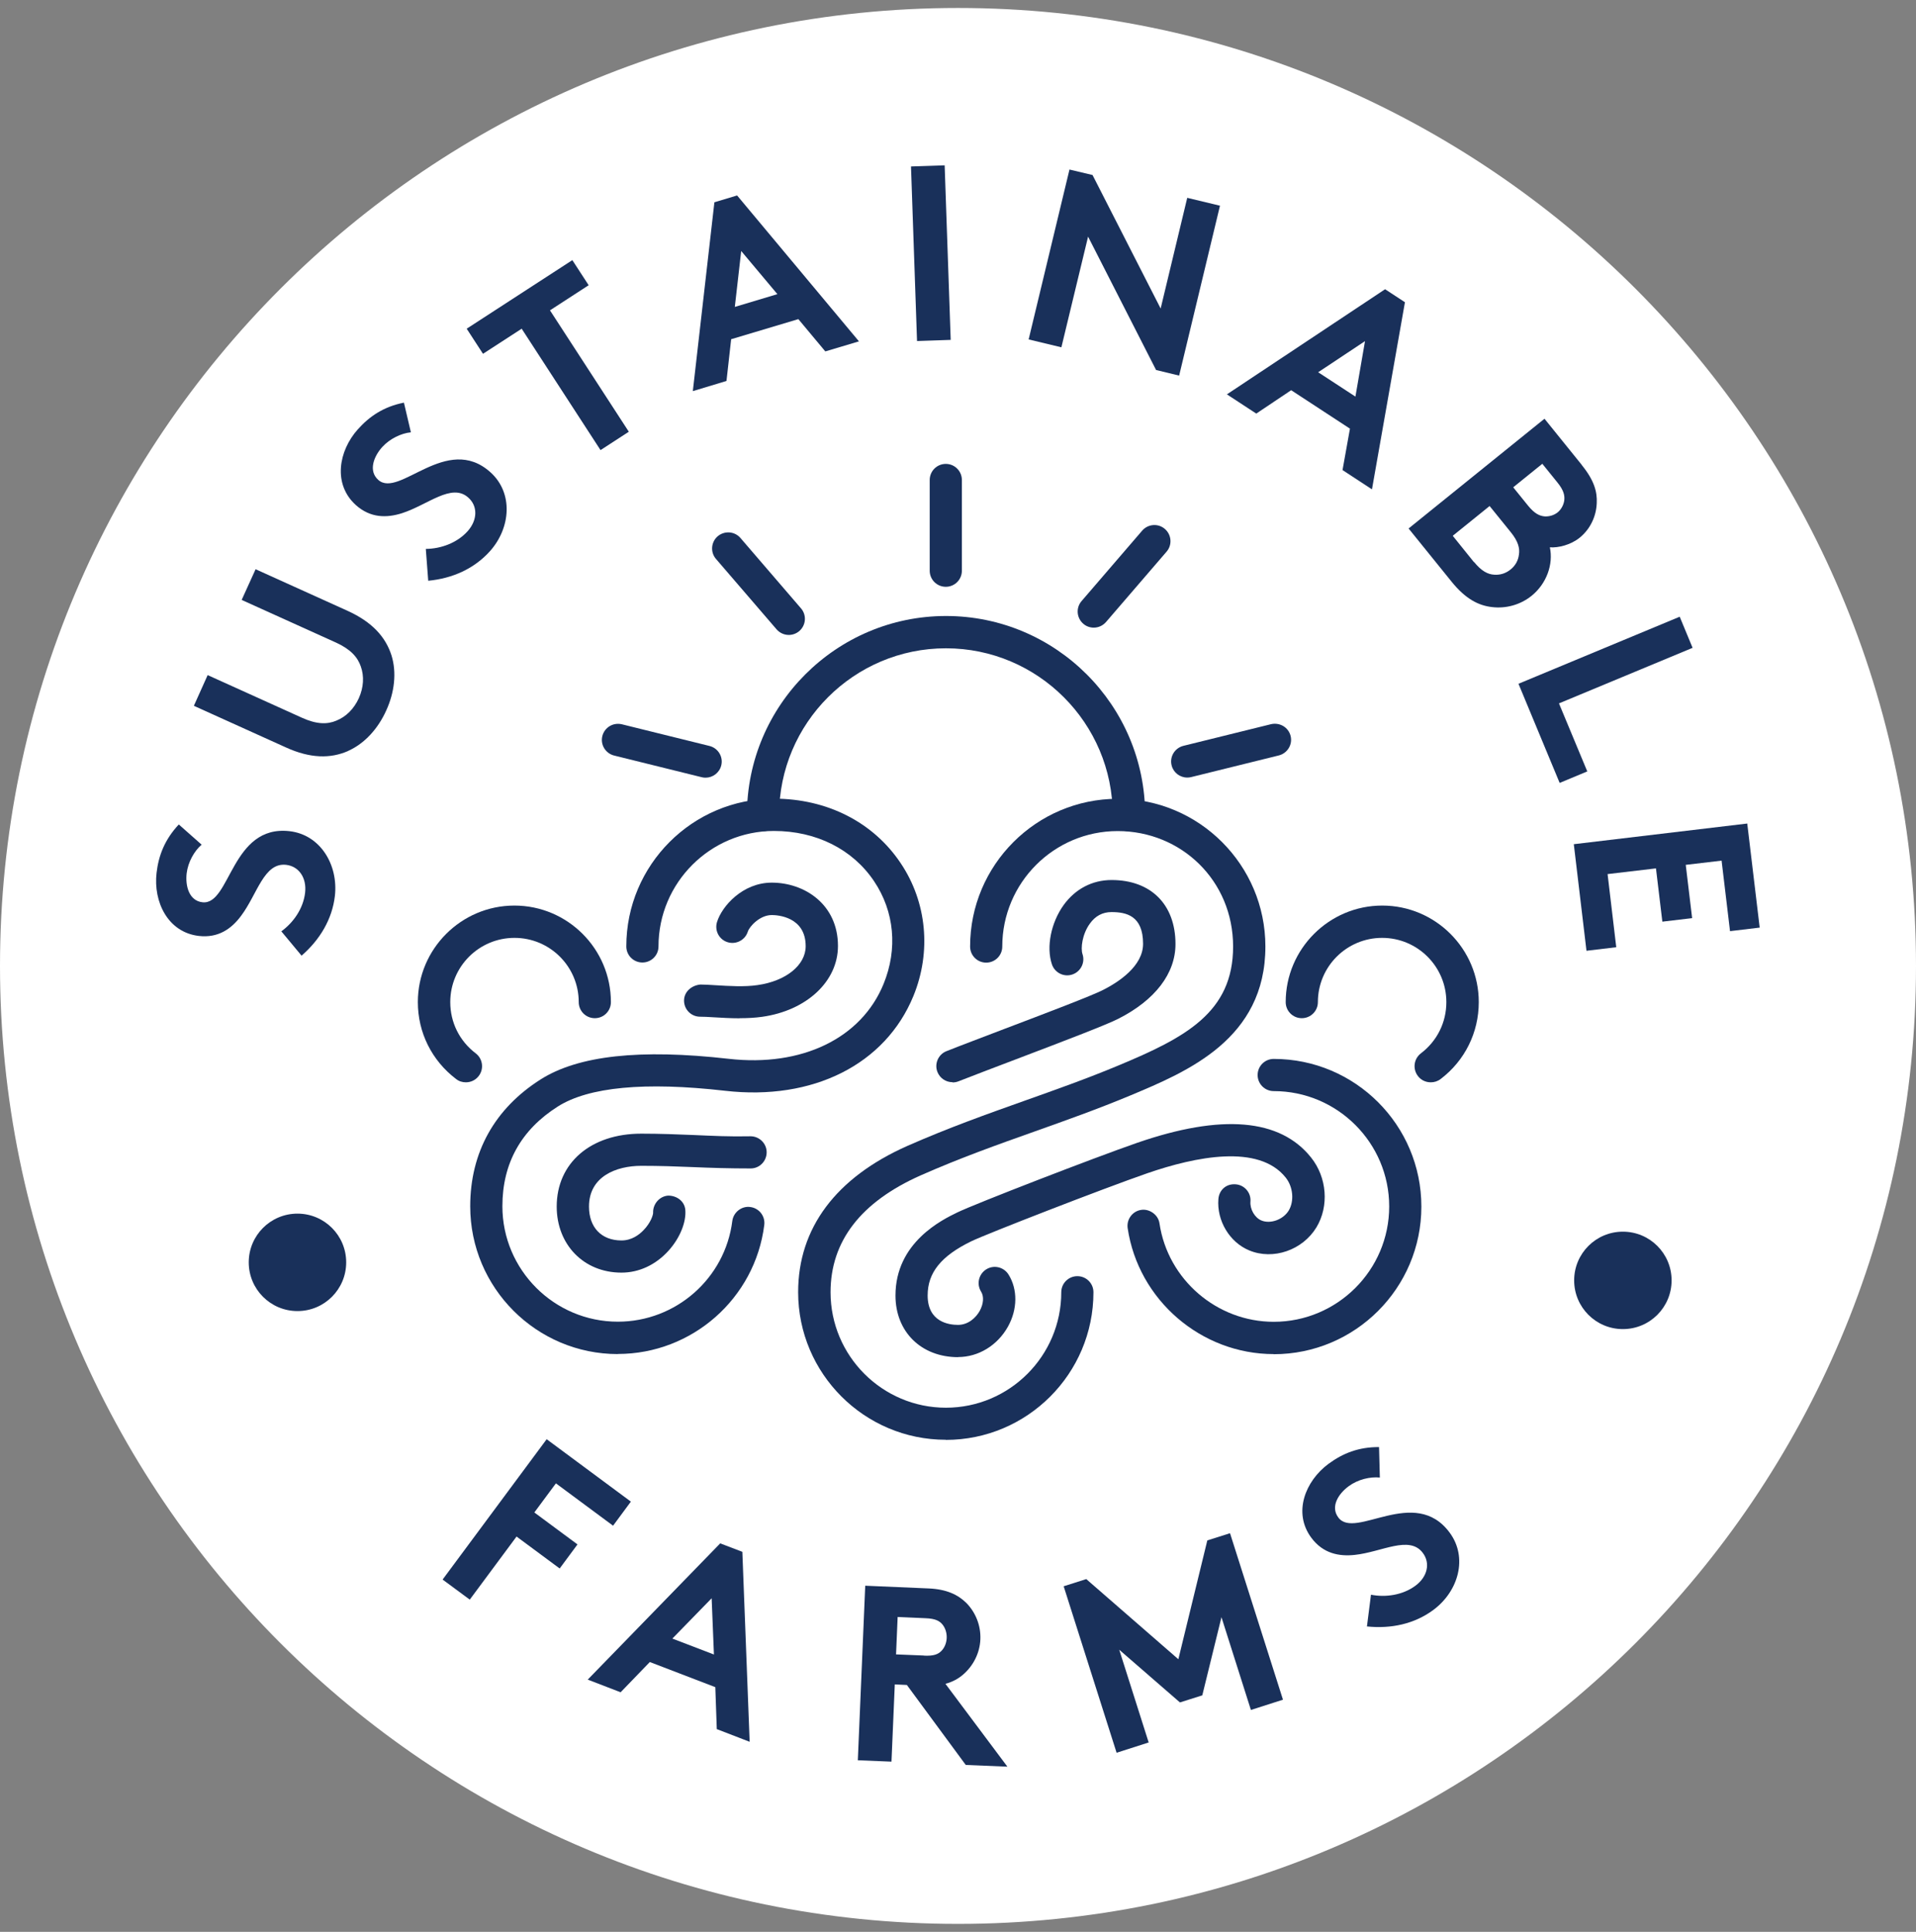
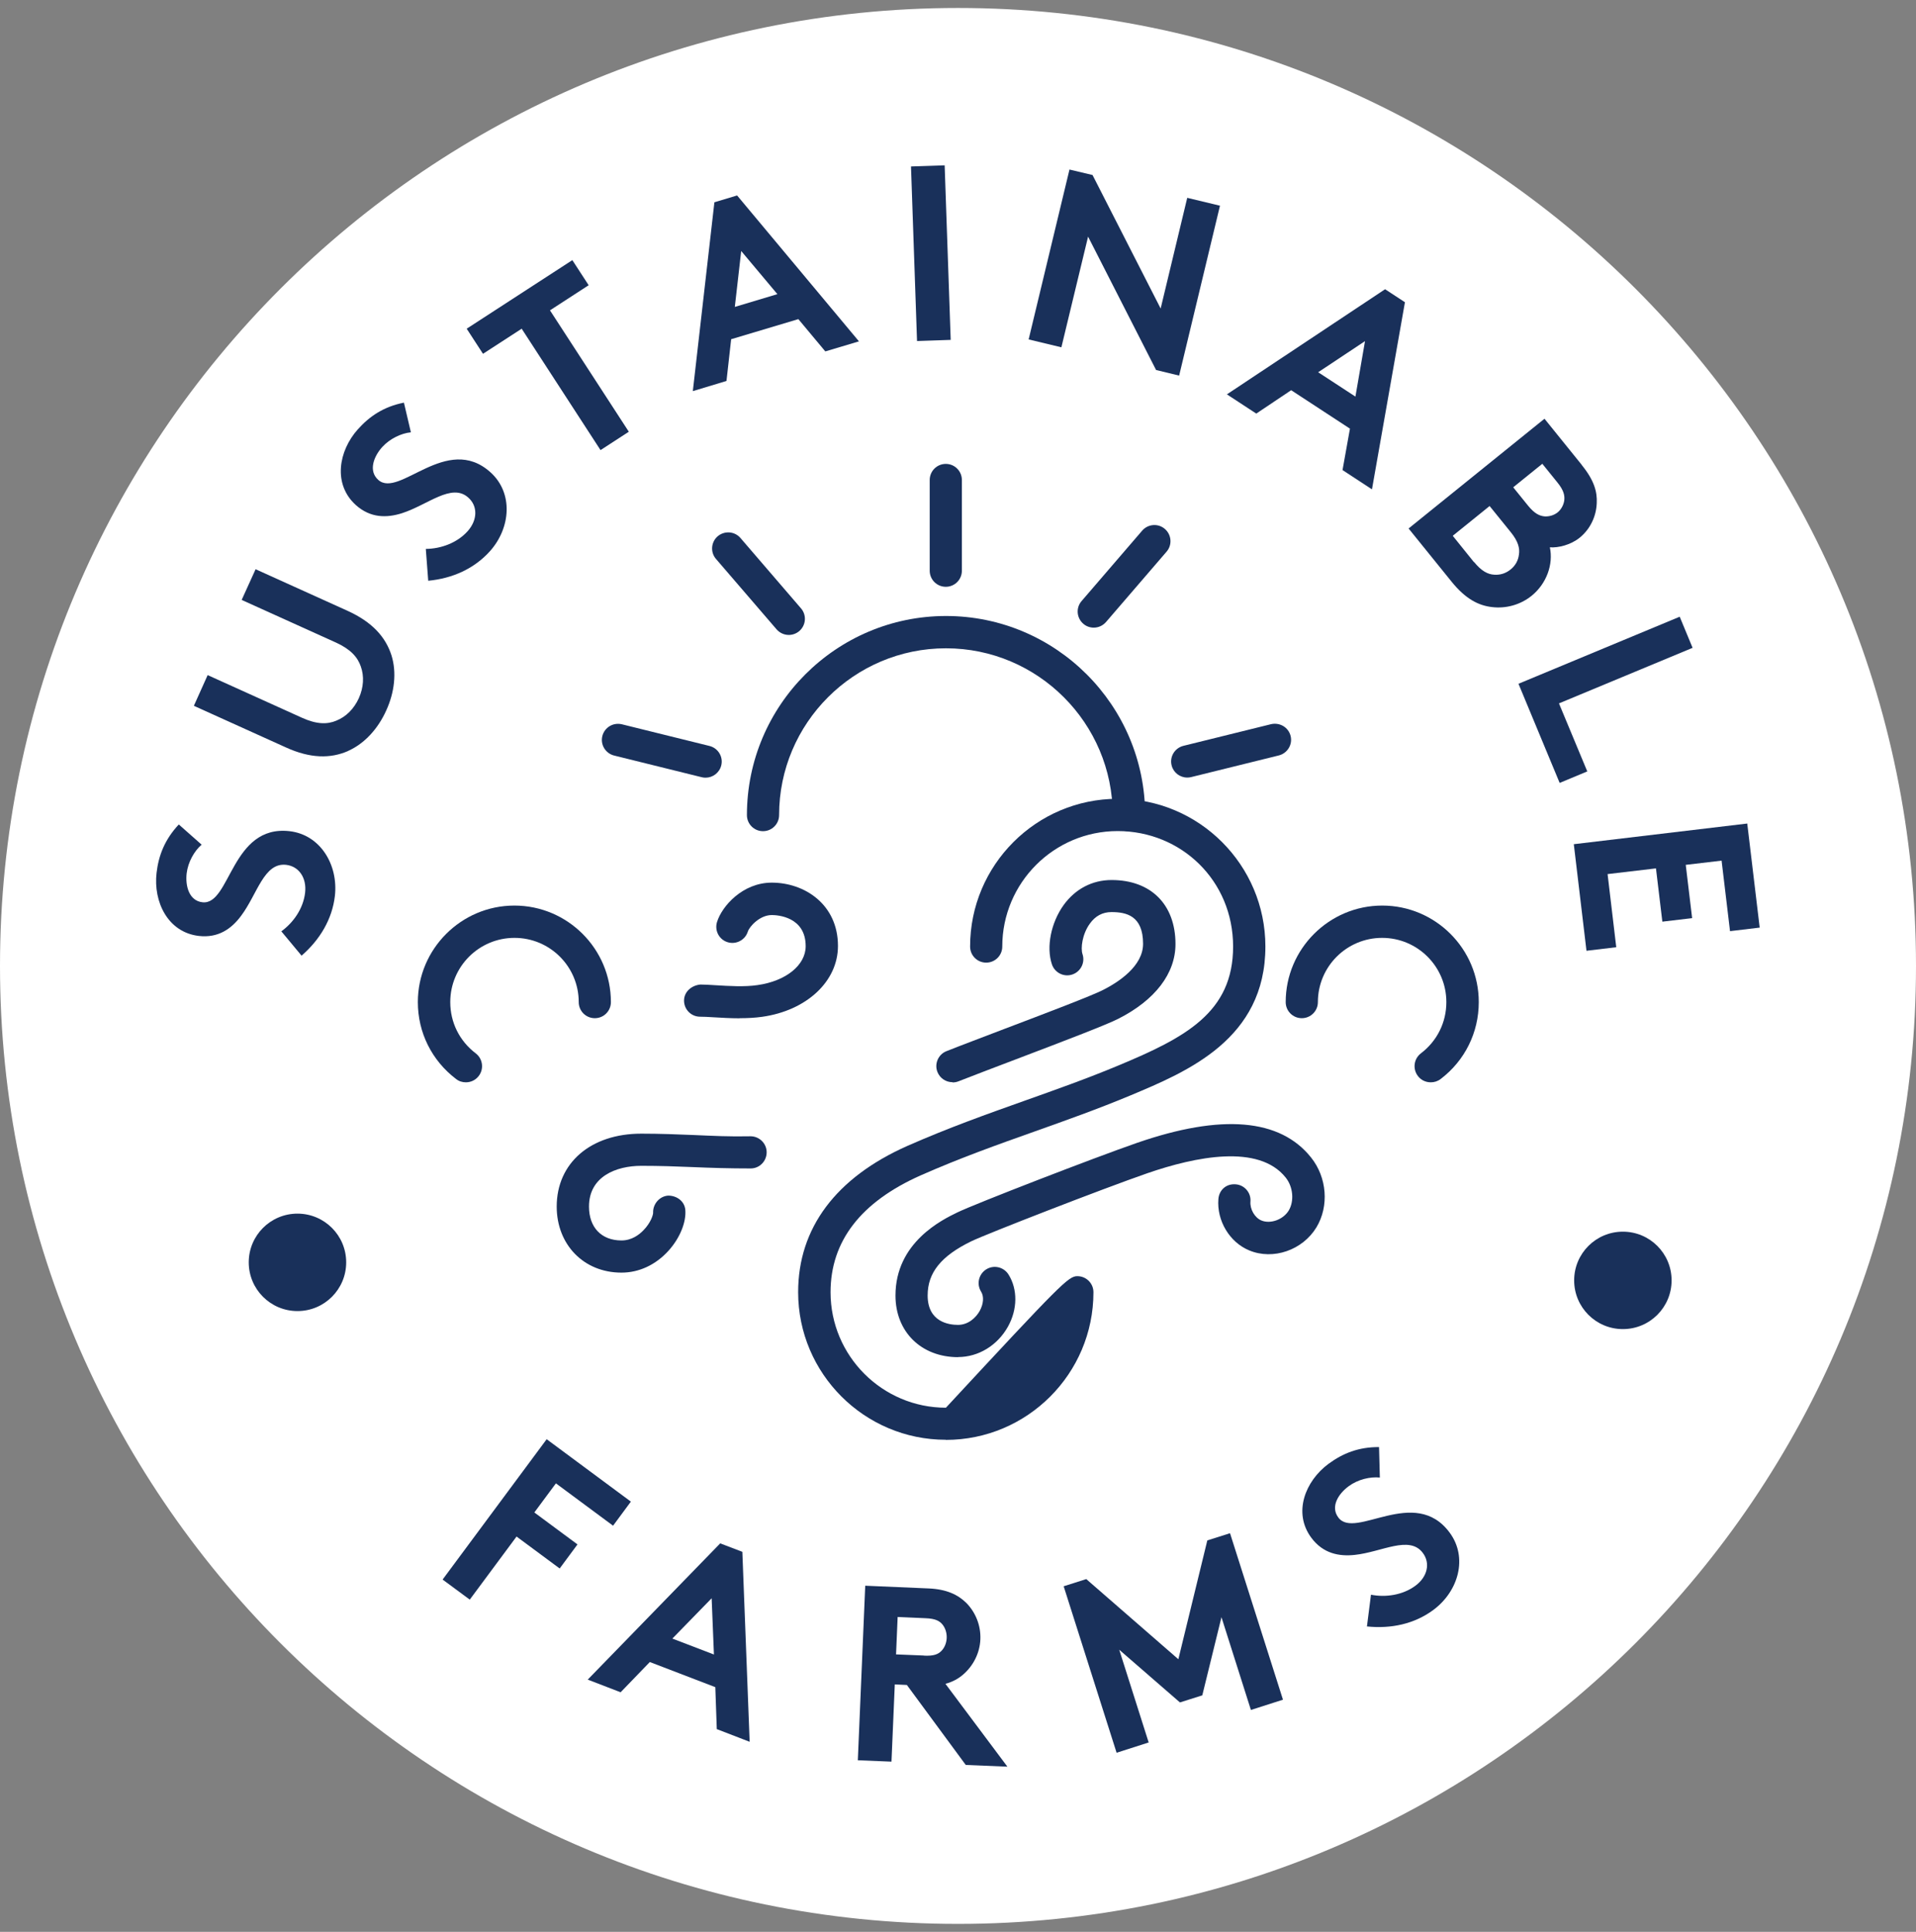
<svg xmlns="http://www.w3.org/2000/svg" width="120" height="121" viewBox="0 0 120 121" fill="none">
  <rect x="0" y="0" width="120" height="121" fill="#808080" stroke="none" />
  <g clip-path="url(#clip0_2381_477)">
    <path d="M60 120.5C93.137 120.5 120 93.637 120 60.5C120 27.363 93.137 0.5 60 0.5C26.863 0.5 0 27.363 0 60.5C0 93.637 26.863 120.5 60 120.5Z" fill="white" />
    <path d="M17.616 58.335C18.373 57.792 18.995 56.906 19.109 55.912C19.216 54.976 18.716 54.261 17.923 54.168C16.522 54.011 16.122 56.005 15.093 57.37C14.5 58.17 13.671 58.764 12.449 58.621C10.505 58.392 9.598 56.477 9.805 54.676C9.933 53.575 10.319 52.582 11.198 51.639L12.628 52.904C12.17 53.297 11.777 53.99 11.691 54.697C11.598 55.49 11.841 56.419 12.678 56.512C14.436 56.72 14.471 51.639 18.137 52.06C20.06 52.282 21.196 54.161 20.974 56.119C20.803 57.577 20.038 58.856 18.888 59.857L17.616 58.328V58.335Z" fill="#19305A" />
    <path d="M21.803 47.037C20.696 47.523 19.431 47.508 17.909 46.815L12.142 44.207L13.006 42.284L18.916 44.957C19.831 45.371 20.496 45.379 21.067 45.136C21.675 44.893 22.168 44.4 22.475 43.728C22.775 43.056 22.818 42.356 22.597 41.741C22.396 41.155 21.953 40.662 21.046 40.248L15.136 37.575L16.008 35.653L21.775 38.261C23.297 38.954 24.147 39.883 24.519 41.048C24.855 42.127 24.705 43.378 24.19 44.5C23.683 45.629 22.847 46.565 21.811 47.029L21.803 47.037Z" fill="#19305A" />
    <path d="M26.677 34.38C27.606 34.373 28.628 34.009 29.293 33.266C29.914 32.565 29.928 31.694 29.328 31.165C28.285 30.229 26.798 31.622 25.176 32.144C24.226 32.444 23.211 32.458 22.289 31.636C20.838 30.329 21.203 28.242 22.411 26.891C23.154 26.062 24.04 25.469 25.298 25.219L25.734 27.077C25.14 27.134 24.419 27.47 23.933 28.006C23.404 28.599 23.061 29.492 23.69 30.057C25.005 31.236 27.97 27.113 30.715 29.578C32.158 30.872 31.994 33.066 30.679 34.531C29.693 35.624 28.335 36.231 26.82 36.374L26.67 34.395L26.677 34.38Z" fill="#19305A" />
    <path d="M35.846 16.293L36.868 17.865L34.445 19.438L39.383 27.041L37.611 28.192L32.673 20.588L30.25 22.16L29.229 20.588L35.846 16.293Z" fill="#19305A" />
    <path d="M43.392 24.497L44.743 12.67L46.165 12.242L53.797 21.381L51.689 22.01L50.002 19.988L45.793 21.246L45.5 23.861L43.392 24.497ZM46.022 19.223L48.688 18.423L46.422 15.722L46.022 19.223Z" fill="#19305A" />
    <path d="M57.056 10.426L59.164 10.355L59.543 21.288L57.434 21.36L57.056 10.426Z" fill="#19305A" />
    <path d="M66.982 10.619L68.426 10.962L72.692 19.323L74.357 12.391L76.408 12.884L73.85 23.525L72.406 23.175L68.147 14.821L66.475 21.753L64.424 21.26L66.982 10.619Z" fill="#19305A" />
    <path d="M76.837 24.704L86.749 18.116L87.992 18.93L85.927 30.65L84.083 29.442L84.548 26.848L80.867 24.44L78.681 25.905L76.837 24.697V24.704ZM82.561 23.318L84.891 24.84L85.491 21.367L82.554 23.318H82.561Z" fill="#19305A" />
    <path d="M99.062 29.121C99.841 30.078 100.041 30.8 100.005 31.508C99.976 32.315 99.619 33.123 98.933 33.68C98.376 34.13 97.59 34.323 97.068 34.28C97.296 35.338 96.868 36.553 95.924 37.318C95.203 37.896 94.302 38.125 93.459 38.025C92.601 37.932 91.779 37.511 90.901 36.417L88.221 33.101L96.732 26.227L99.069 29.121H99.062ZM92.323 35.202C92.787 35.774 93.187 35.974 93.58 35.995C93.945 36.024 94.302 35.917 94.602 35.674C94.91 35.431 95.088 35.102 95.131 34.738C95.195 34.345 95.088 33.909 94.624 33.337L93.295 31.694L90.986 33.559L92.308 35.202H92.323ZM94.767 30.514L95.703 31.672C96.117 32.179 96.425 32.315 96.746 32.344C97.025 32.358 97.318 32.279 97.554 32.094C97.782 31.908 97.925 31.629 97.968 31.365C98.011 31.043 97.947 30.714 97.532 30.207L96.596 29.049L94.774 30.521L94.767 30.514Z" fill="#19305A" />
    <path d="M105.2 38.625L106.008 40.576L97.639 44.056L99.412 48.316L97.682 49.037L95.103 42.827L105.207 38.625H105.2Z" fill="#19305A" />
    <path d="M107.83 53.904L105.579 54.169L105.979 57.506L104.114 57.727L103.714 54.39L100.684 54.747L101.227 59.328L99.362 59.55L98.568 52.875L109.431 51.581L110.21 58.099L108.352 58.321L107.823 53.897L107.83 53.904Z" fill="#19305A" />
    <path d="M34.817 92.908L33.466 94.731L36.168 96.732L35.053 98.24L32.352 96.239L29.422 100.19L27.721 98.933L34.238 90.143L39.512 94.052L38.397 95.56L34.817 92.908Z" fill="#19305A" />
    <path d="M36.81 105.2L45.107 96.667L46.494 97.196L46.951 109.095L44.893 108.301L44.8 105.672L40.698 104.099L38.869 105.993L36.81 105.2ZM42.12 102.634L44.714 103.628L44.571 100.105L42.113 102.627L42.12 102.634Z" fill="#19305A" />
    <path d="M56.041 105.5L55.834 110.338L53.726 110.252L54.19 99.319L58.171 99.49C59.292 99.54 60 99.883 60.529 100.405C61.1 100.991 61.436 101.805 61.401 102.677C61.365 103.549 60.95 104.335 60.336 104.871C60.029 105.143 59.657 105.343 59.214 105.464L63.094 110.653L60.486 110.545L56.798 105.536L56.034 105.5H56.041ZM57.87 103.699C58.478 103.728 58.749 103.614 58.95 103.413C59.15 103.22 59.278 102.913 59.292 102.599C59.307 102.27 59.2 101.956 59.021 101.741C58.842 101.527 58.585 101.377 57.971 101.355L56.22 101.277L56.12 103.621L57.87 103.692V103.699Z" fill="#19305A" />
    <path d="M73.8 103.928L75.615 96.481L77.037 96.031L80.353 106.458L78.345 107.101L76.501 101.291L75.3 106.186L73.9 106.629L70.098 103.328L71.942 109.137L69.933 109.781L66.618 99.354L68.033 98.904L73.814 103.935L73.8 103.928Z" fill="#19305A" />
    <path d="M85.863 99.883C86.777 100.062 87.849 99.912 88.65 99.319C89.407 98.761 89.593 97.904 89.114 97.268C88.278 96.138 86.542 97.21 84.848 97.389C83.862 97.496 82.861 97.303 82.125 96.31C80.968 94.745 81.746 92.765 83.204 91.686C84.097 91.029 85.084 90.629 86.37 90.636L86.42 92.544C85.827 92.48 85.048 92.658 84.469 93.087C83.826 93.559 83.311 94.366 83.819 95.045C84.869 96.467 88.6 93.023 90.794 95.996C91.944 97.553 91.351 99.669 89.764 100.841C88.585 101.713 87.127 102.027 85.612 101.87L85.863 99.897V99.883Z" fill="#19305A" />
    <path d="M15.579 79.066C15.579 80.752 16.944 82.117 18.631 82.117C20.317 82.117 21.682 80.752 21.682 79.066C21.682 77.379 20.317 76.014 18.631 76.014C16.944 76.014 15.579 77.379 15.579 79.066Z" fill="#19305A" />
    <path d="M98.59 80.195C98.59 81.882 99.955 83.246 101.641 83.246C103.328 83.246 104.693 81.882 104.693 80.195C104.693 78.508 103.328 77.144 101.641 77.144C99.955 77.144 98.59 78.508 98.59 80.195Z" fill="#19305A" />
-     <path d="M38.697 84.811C33.595 84.811 29.45 80.659 29.45 75.557C29.45 72.177 30.98 69.433 33.867 67.603C36.232 66.11 40.084 65.688 45.636 66.317C50.217 66.839 53.948 65.038 55.341 61.622C56.234 59.435 56.02 57.091 54.741 55.19C53.397 53.189 51.118 52.046 48.474 52.046C44.486 52.046 41.242 55.29 41.242 59.278C41.242 59.835 40.791 60.285 40.234 60.285C39.676 60.285 39.226 59.835 39.226 59.278C39.226 54.175 43.371 50.023 48.474 50.023C51.797 50.023 54.698 51.496 56.413 54.068C58.05 56.505 58.343 59.614 57.206 62.386C55.448 66.667 50.918 68.954 45.401 68.318C40.384 67.746 36.868 68.082 34.938 69.304C32.637 70.762 31.465 72.863 31.465 75.55C31.465 79.537 34.71 82.782 38.697 82.782C42.328 82.782 45.415 80.073 45.865 76.472C45.937 75.921 46.458 75.521 46.994 75.6C47.544 75.671 47.938 76.172 47.866 76.729C47.287 81.331 43.343 84.804 38.697 84.804V84.811Z" fill="#19305A" />
-     <path d="M59.236 90.178C54.14 90.178 49.988 86.034 49.988 80.931C49.988 76.922 52.354 73.756 56.834 71.77C59.379 70.648 61.808 69.783 64.159 68.947C66.067 68.268 68.033 67.575 70.019 66.746C74.243 64.988 77.23 63.416 77.23 59.285C77.23 55.155 73.985 52.053 69.998 52.053C66.01 52.053 62.773 55.298 62.773 59.285C62.773 59.843 62.323 60.293 61.765 60.293C61.208 60.293 60.758 59.843 60.758 59.285C60.758 54.183 64.903 50.031 70.005 50.031C75.107 50.031 79.252 54.183 79.252 59.285C79.252 65.081 74.364 67.118 70.798 68.611C68.761 69.461 66.768 70.169 64.838 70.855C62.523 71.677 60.129 72.527 57.656 73.621C53.912 75.286 52.018 77.744 52.018 80.938C52.018 84.926 55.262 88.17 59.243 88.17C63.223 88.17 66.468 84.926 66.468 80.938C66.468 80.381 66.918 79.931 67.475 79.931C68.033 79.931 68.483 80.381 68.483 80.938C68.483 86.041 64.338 90.186 59.236 90.186V90.178Z" fill="#19305A" />
+     <path d="M59.236 90.178C54.14 90.178 49.988 86.034 49.988 80.931C49.988 76.922 52.354 73.756 56.834 71.77C59.379 70.648 61.808 69.783 64.159 68.947C66.067 68.268 68.033 67.575 70.019 66.746C74.243 64.988 77.23 63.416 77.23 59.285C77.23 55.155 73.985 52.053 69.998 52.053C66.01 52.053 62.773 55.298 62.773 59.285C62.773 59.843 62.323 60.293 61.765 60.293C61.208 60.293 60.758 59.843 60.758 59.285C60.758 54.183 64.903 50.031 70.005 50.031C75.107 50.031 79.252 54.183 79.252 59.285C79.252 65.081 74.364 67.118 70.798 68.611C68.761 69.461 66.768 70.169 64.838 70.855C62.523 71.677 60.129 72.527 57.656 73.621C53.912 75.286 52.018 77.744 52.018 80.938C52.018 84.926 55.262 88.17 59.243 88.17C66.468 80.381 66.918 79.931 67.475 79.931C68.033 79.931 68.483 80.381 68.483 80.938C68.483 86.041 64.338 90.186 59.236 90.186V90.178Z" fill="#19305A" />
    <path d="M29.171 67.789C28.957 67.789 28.743 67.725 28.564 67.582C27.042 66.424 26.17 64.673 26.17 62.765C26.17 59.435 28.886 56.719 32.216 56.719C35.546 56.719 38.261 59.428 38.261 62.765C38.261 63.323 37.811 63.773 37.254 63.773C36.696 63.773 36.246 63.323 36.246 62.765C36.246 60.543 34.445 58.742 32.223 58.742C30 58.742 28.2 60.543 28.2 62.765C28.2 64.037 28.778 65.202 29.793 65.974C30.236 66.31 30.322 66.946 29.986 67.389C29.786 67.653 29.486 67.789 29.186 67.789H29.171Z" fill="#19305A" />
    <path d="M89.6 67.789C89.3 67.789 88.993 67.653 88.8 67.389C88.464 66.946 88.55 66.31 88.993 65.974C90.007 65.202 90.586 64.037 90.586 62.765C90.586 60.543 88.785 58.742 86.563 58.742C84.341 58.742 82.54 60.543 82.54 62.765C82.54 63.323 82.089 63.773 81.532 63.773C80.975 63.773 80.524 63.323 80.524 62.765C80.524 59.435 83.24 56.719 86.57 56.719C89.9 56.719 92.616 59.428 92.616 62.765C92.616 64.673 91.744 66.431 90.229 67.582C90.043 67.725 89.829 67.789 89.622 67.789H89.6Z" fill="#19305A" />
-     <path d="M79.774 84.812C75.222 84.812 71.291 81.417 70.626 76.922C70.548 76.372 70.927 75.857 71.477 75.779C71.977 75.7 72.542 76.072 72.62 76.629C73.142 80.145 76.215 82.789 79.774 82.789C83.761 82.789 87.006 79.545 87.006 75.564C87.006 71.584 83.761 68.34 79.774 68.34C79.216 68.34 78.766 67.889 78.766 67.332C78.766 66.774 79.216 66.324 79.774 66.324C84.876 66.324 89.021 70.469 89.021 75.572C89.021 80.674 84.876 84.819 79.774 84.819V84.812Z" fill="#19305A" />
    <path d="M70.698 52.06C70.141 52.06 69.691 51.61 69.691 51.053C69.691 45.293 65.003 40.605 59.243 40.605C53.483 40.605 48.795 45.293 48.795 51.053C48.795 51.61 48.345 52.06 47.787 52.06C47.23 52.06 46.78 51.61 46.78 51.053C46.78 44.178 52.375 38.582 59.25 38.582C66.125 38.582 71.72 44.178 71.72 51.053C71.72 51.61 71.27 52.06 70.713 52.06H70.698Z" fill="#19305A" />
    <path d="M44.193 48.709C44.114 48.709 44.028 48.701 43.95 48.68L38.462 47.322C37.918 47.186 37.59 46.636 37.725 46.1C37.861 45.564 38.397 45.235 38.947 45.364L44.436 46.722C44.979 46.858 45.308 47.408 45.172 47.944C45.057 48.401 44.643 48.709 44.193 48.709Z" fill="#19305A" />
    <path d="M74.357 48.701C73.9 48.701 73.492 48.394 73.378 47.937C73.242 47.394 73.578 46.85 74.114 46.715L79.609 45.357C80.16 45.235 80.696 45.557 80.831 46.093C80.967 46.636 80.631 47.179 80.095 47.315L74.6 48.673C74.521 48.694 74.436 48.701 74.357 48.701Z" fill="#19305A" />
    <path d="M49.403 39.769C49.117 39.769 48.838 39.647 48.638 39.419L44.843 35.009C44.479 34.588 44.529 33.952 44.95 33.587C45.379 33.23 46.008 33.273 46.373 33.694L50.167 38.104C50.532 38.525 50.482 39.161 50.06 39.526C49.867 39.69 49.631 39.769 49.403 39.769Z" fill="#19305A" />
    <path d="M68.504 39.311C68.269 39.311 68.033 39.233 67.847 39.068C67.425 38.704 67.375 38.068 67.74 37.646L71.534 33.237C71.899 32.815 72.535 32.765 72.957 33.13C73.378 33.494 73.428 34.13 73.064 34.552L69.269 38.961C69.069 39.19 68.79 39.311 68.504 39.311Z" fill="#19305A" />
    <path d="M59.236 36.753C58.678 36.753 58.228 36.303 58.228 35.745V30.064C58.228 29.507 58.678 29.056 59.236 29.056C59.793 29.056 60.243 29.507 60.243 30.064V35.745C60.243 36.303 59.793 36.753 59.236 36.753Z" fill="#19305A" />
    <path d="M59.65 67.782C59.25 67.782 58.871 67.539 58.714 67.146C58.507 66.632 58.764 66.038 59.279 65.838C60.136 65.495 61.472 64.995 62.887 64.452C65.353 63.516 68.426 62.351 69.105 61.994C70.034 61.522 71.591 60.522 71.591 59.114C71.591 57.349 70.534 57.127 69.612 57.127C69.055 57.127 68.597 57.37 68.254 57.856C67.775 58.52 67.675 59.4 67.797 59.757C67.975 60.286 67.69 60.857 67.161 61.036C66.632 61.215 66.06 60.929 65.882 60.4C65.517 59.314 65.825 57.785 66.618 56.684C67.347 55.676 68.411 55.119 69.619 55.119C72.085 55.119 73.621 56.655 73.621 59.128C73.621 60.972 72.349 62.637 70.041 63.809C69.312 64.18 66.925 65.095 63.616 66.353C62.208 66.889 60.886 67.389 60.036 67.725C59.914 67.775 59.786 67.796 59.664 67.796L59.65 67.782Z" fill="#19305A" />
    <path d="M60.007 85.004C57.699 85.004 56.084 83.418 56.084 81.145C56.084 77.815 59.007 76.4 59.964 75.936C61.086 75.393 68.547 72.506 71.206 71.584C76.508 69.747 80.181 70.062 82.118 72.506C83.111 73.749 83.247 75.543 82.454 76.865C81.589 78.301 79.738 78.944 78.237 78.316C77.008 77.808 76.201 76.457 76.308 75.1C76.351 74.549 76.787 74.128 77.394 74.178C77.951 74.221 78.366 74.714 78.316 75.264C78.28 75.743 78.588 76.272 79.002 76.443C79.574 76.679 80.374 76.386 80.717 75.814C81.067 75.221 80.989 74.335 80.524 73.756C78.838 71.634 74.879 72.441 71.856 73.485C69.097 74.442 61.801 77.279 60.836 77.744C58.943 78.666 58.099 79.709 58.099 81.138C58.099 82.803 59.428 82.982 60 82.982C60.643 82.982 61.122 82.532 61.358 82.11C61.601 81.667 61.637 81.203 61.444 80.895C61.151 80.424 61.294 79.802 61.772 79.502C62.244 79.209 62.866 79.352 63.166 79.831C63.745 80.76 63.73 82.01 63.13 83.089C62.473 84.268 61.279 84.997 60.007 84.997V85.004Z" fill="#19305A" />
    <path d="M38.919 79.709C36.568 79.709 34.867 77.965 34.867 75.571C34.867 72.841 36.996 71.005 40.162 71.005C41.355 71.005 42.406 71.048 43.456 71.091C44.586 71.141 45.715 71.198 47.001 71.169H47.008C47.559 71.169 48.016 71.62 48.016 72.17C48.016 72.727 47.573 73.184 47.015 73.184C45.686 73.184 44.528 73.149 43.378 73.099C42.356 73.056 41.327 73.02 40.169 73.02C38.583 73.02 36.889 73.692 36.889 75.571C36.889 76.879 37.668 77.694 38.926 77.694C39.555 77.694 40.026 77.344 40.305 77.051C40.77 76.572 40.912 76.072 40.905 75.957C40.884 75.414 41.306 74.921 41.849 74.885C42.377 74.885 42.863 75.221 42.92 75.764C42.992 76.543 42.578 77.558 41.863 78.344C41.062 79.223 40.026 79.709 38.926 79.709H38.919Z" fill="#19305A" />
    <path d="M46.322 63.78C45.743 63.78 45.179 63.744 44.686 63.716C44.364 63.694 44.071 63.68 43.835 63.68C43.278 63.673 42.835 63.216 42.842 62.658C42.849 62.101 43.328 61.715 43.864 61.665C44.128 61.665 44.45 61.686 44.807 61.708C45.622 61.758 46.636 61.822 47.444 61.7C49.224 61.45 50.46 60.45 50.46 59.264C50.46 57.413 48.688 57.313 48.337 57.313C47.573 57.313 46.929 58.049 46.837 58.349C46.672 58.878 46.101 59.178 45.572 59.014C45.036 58.849 44.743 58.285 44.907 57.749C45.214 56.755 46.515 55.283 48.337 55.283C50.395 55.283 52.482 56.648 52.482 59.249C52.482 61.465 50.524 63.294 47.73 63.687C47.273 63.752 46.794 63.773 46.329 63.773L46.322 63.78Z" fill="#19305A" />
  </g>
  <defs>
    <clipPath id="clip0_2381_477">
      <rect width="120" height="120" fill="white" transform="translate(0 0.5)" />
    </clipPath>
  </defs>
</svg>